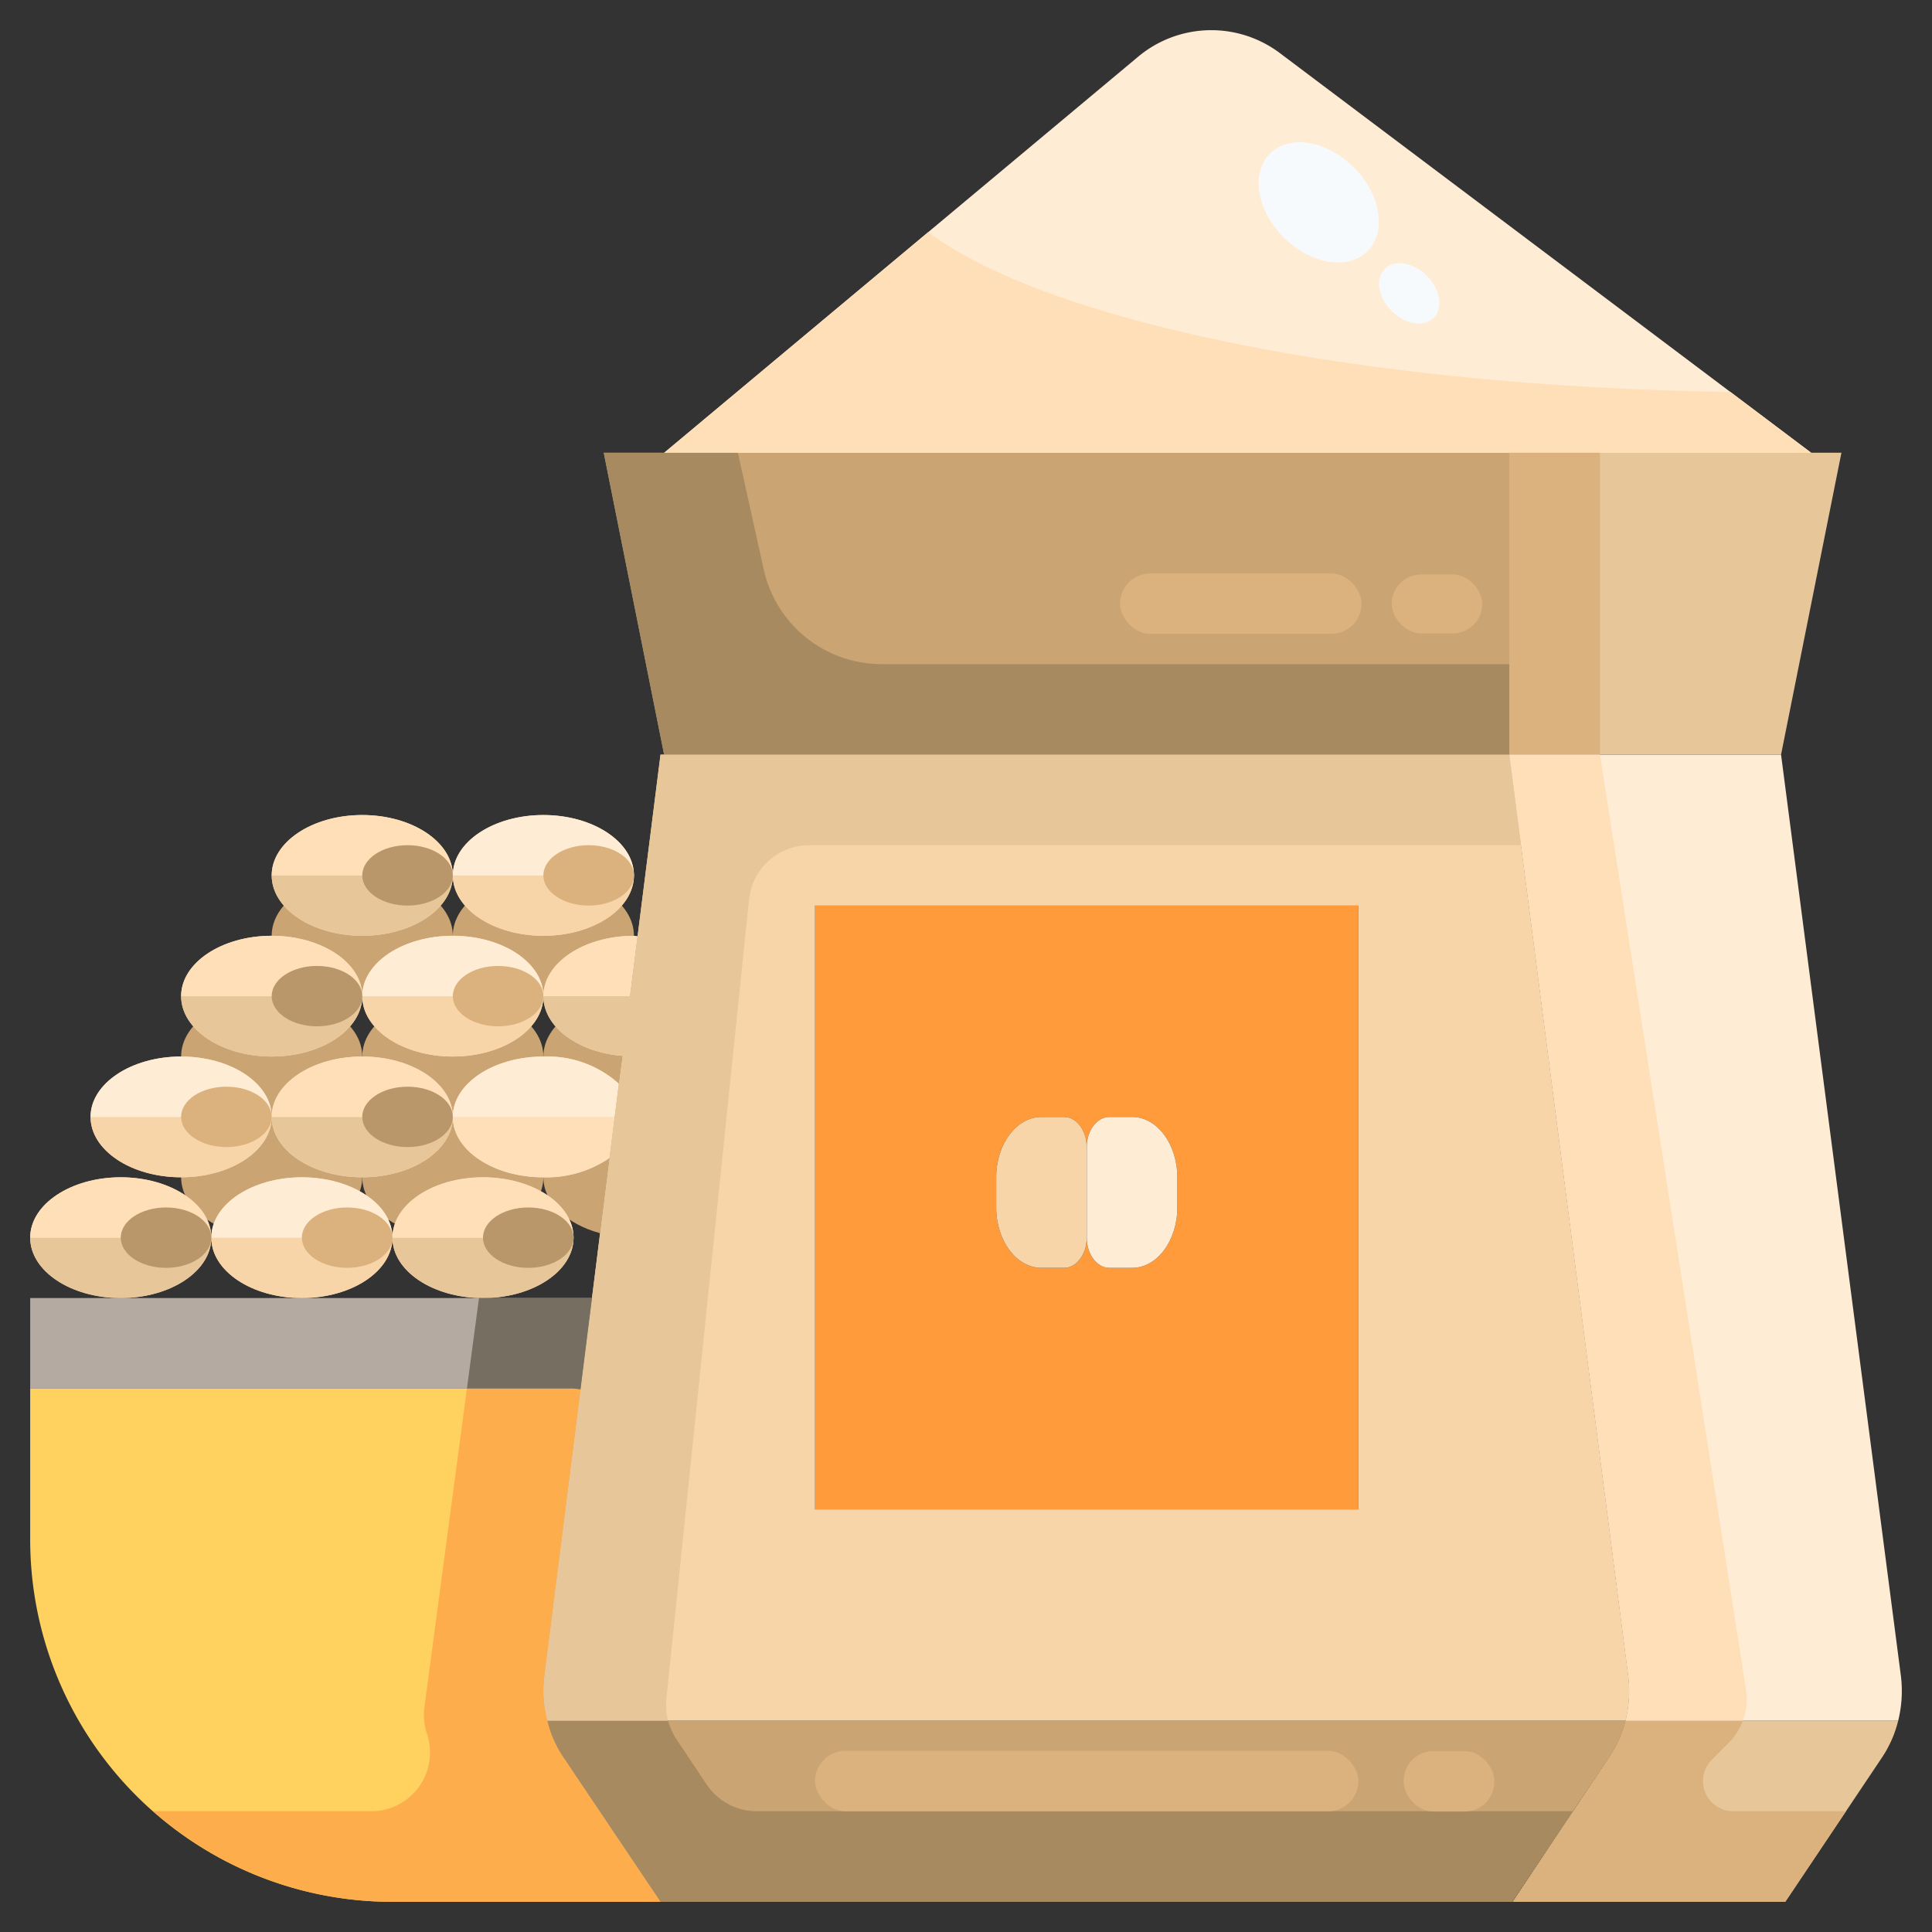
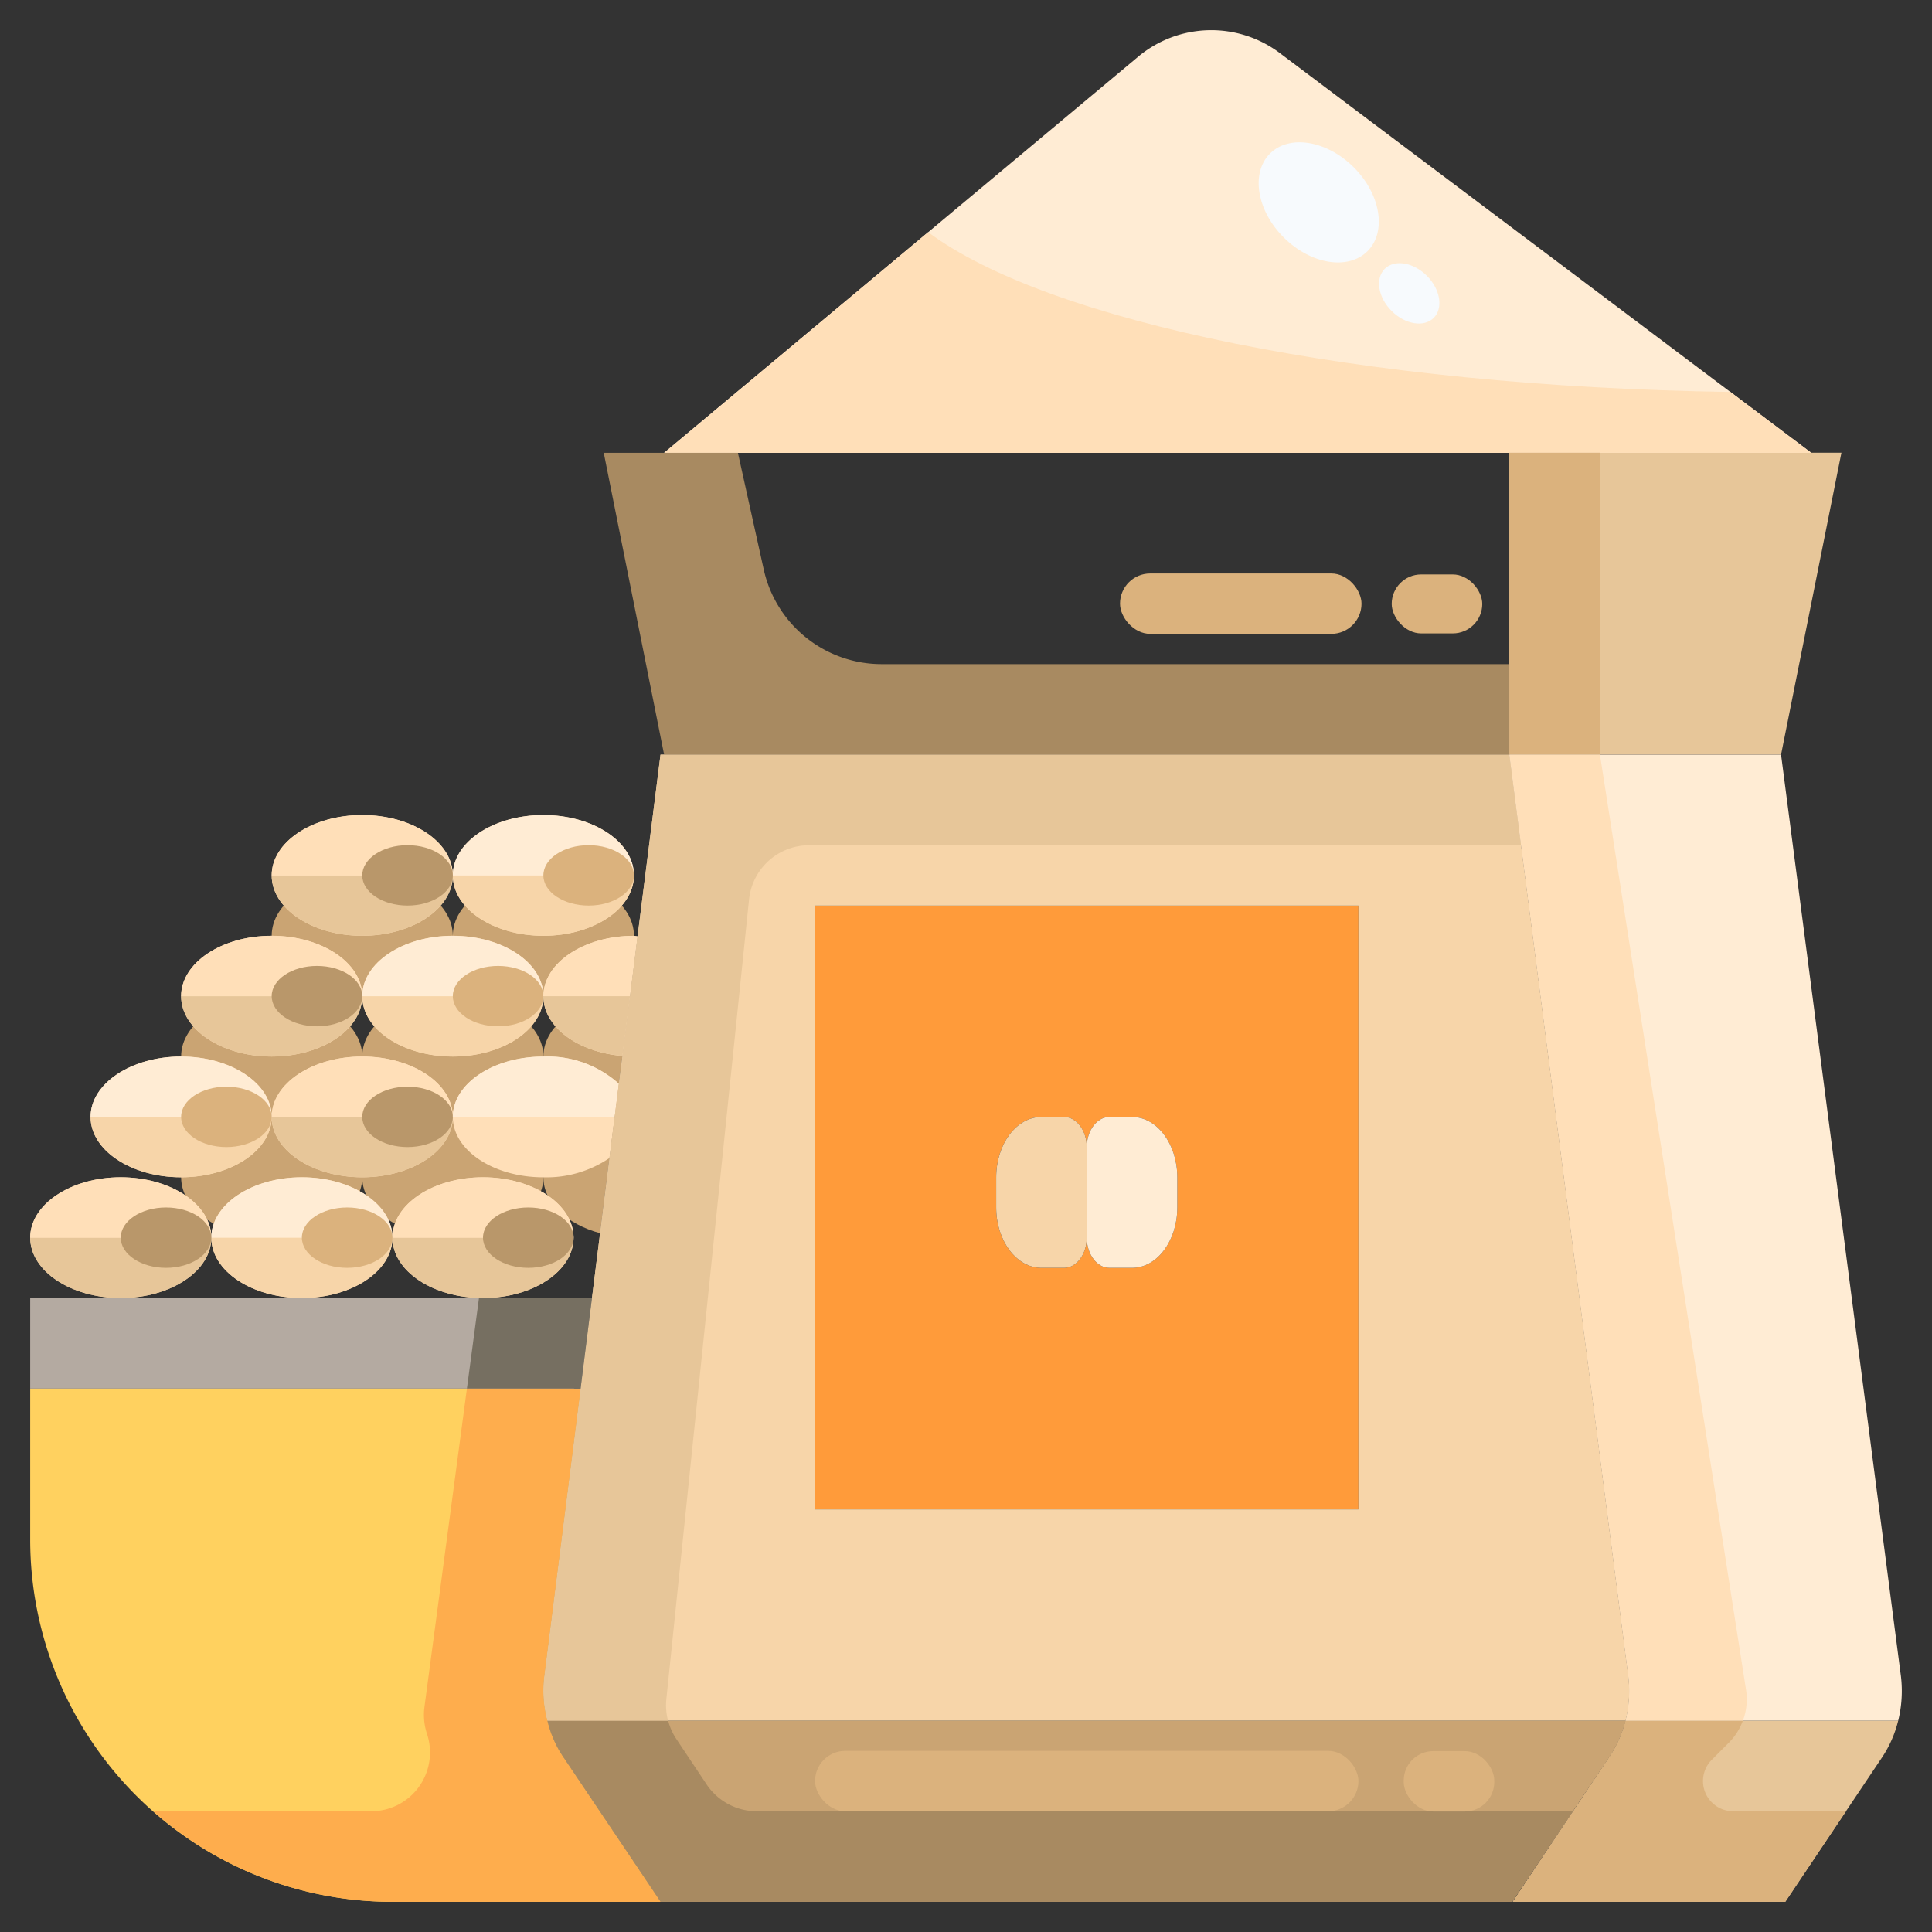
<svg xmlns="http://www.w3.org/2000/svg" height="512" viewBox="0 0 64 64" width="512">
  <rect x="0" y="0" width="64" height="64" fill="#333333" stroke="none" />
  <g id="_24-soy_flour" data-name="24-soy flour">
    <ellipse cx="18" cy="30.998" fill="#caa473" rx="3" ry="2" />
    <ellipse cx="12" cy="30.998" fill="#caa473" rx="3" ry="2" />
    <path d="m20.367 36.952.133-1.052.12-.92.249-1.971c-1.598.045-2.869.919-2.869 1.991 0 .954 1.013 1.757 2.367 1.952z" fill="#caa473" />
    <ellipse cx="15" cy="34.998" fill="#caa473" rx="3" ry="2" />
    <ellipse cx="9" cy="34.998" fill="#caa473" rx="3" ry="2" />
    <path d="m20.355 37.047c-1.348.2-2.355 1-2.355 1.952 0 .836.777 1.554 1.878 1.852l.312-2.492z" fill="#caa473" />
    <ellipse cx="15" cy="38.999" fill="#caa473" rx="3" ry="2" />
    <ellipse cx="9" cy="38.999" fill="#caa473" rx="3" ry="2" />
    <g fill="#ffdfb8">
      <ellipse cx="6" cy="36.998" rx="3" ry="2" />
      <ellipse cx="12" cy="36.998" rx="3" ry="2" />
      <path d="m20.5 35.9-.31 2.461a3.715 3.715 0 0 1 -2.19.639c-1.66 0-3-.9-3-2s1.34-2 3-2a3.535 3.535 0 0 1 2.5.9z" />
      <path d="m21.12 31.018-.5 3.96c-1.48-.12-2.62-.96-2.62-1.978 0-1.1 1.34-2 3-2z" />
      <ellipse cx="15" cy="32.998" rx="3" ry="2" />
      <ellipse cx="9" cy="32.998" rx="3" ry="2" />
      <ellipse cx="12" cy="28.998" rx="3" ry="2" />
      <ellipse cx="18" cy="28.998" rx="3" ry="2" />
      <ellipse cx="4" cy="40.999" rx="3" ry="2" />
      <ellipse cx="10" cy="40.999" rx="3" ry="2" />
      <ellipse cx="16" cy="40.999" rx="3" ry="2" />
    </g>
    <path d="m12 31c1.66 0 3-.9 3-2h-6c0 1.1 1.34 2 3 2z" fill="#e7c699" />
    <path d="m12 27c-1.66 0-3 .9-3 2h6c0-1.1-1.34-2-3-2z" fill="#ffdfb8" />
    <path d="m18 31c1.66 0 3-.9 3-2h-6c0 1.1 1.34 2 3 2z" fill="#f7d5a9" />
    <path d="m18 27c-1.66 0-3 .9-3 2h6c0-1.1-1.34-2-3-2z" fill="#ffecd4" />
    <ellipse cx="13.5" cy="28.998" fill="#b9976a" rx="1.5" ry="1" />
    <ellipse cx="19.5" cy="28.998" fill="#dbb27d" rx="1.5" ry="1" />
    <path d="m12 39c1.66 0 3-.9 3-2h-6c0 1.1 1.34 2 3 2z" fill="#e7c699" />
    <path d="m12 35c-1.66 0-3 .9-3 2h6c0-1.1-1.34-2-3-2z" fill="#ffdfb8" />
    <path d="m6 39c1.66 0 3-.9 3-2h-6c0 1.1 1.34 2 3 2z" fill="#f7d5a9" />
    <path d="m6 35c-1.66 0-3 .9-3 2h6c0-1.1-1.34-2-3-2z" fill="#ffecd4" />
    <ellipse cx="13.5" cy="36.998" fill="#b9976a" rx="1.5" ry="1" />
    <ellipse cx="7.5" cy="36.998" fill="#dbb27d" rx="1.5" ry="1" />
    <path d="m4 43c1.66 0 3-.9 3-2h-6c0 1.1 1.34 2 3 2z" fill="#e7c699" />
    <path d="m4 39c-1.66 0-3 .9-3 2h6c0-1.1-1.34-2-3-2z" fill="#ffdfb8" />
    <path d="m16 43c1.66 0 3-.9 3-2h-6c0 1.1 1.34 2 3 2z" fill="#e7c699" />
    <path d="m16 39c-1.66 0-3 .9-3 2h6c0-1.1-1.34-2-3-2z" fill="#ffdfb8" />
    <path d="m10 43c1.66 0 3-.9 3-2h-6c0 1.1 1.34 2 3 2z" fill="#f7d5a9" />
    <path d="m10 39c-1.66 0-3 .9-3 2h6c0-1.1-1.34-2-3-2z" fill="#ffecd4" />
    <ellipse cx="17.5" cy="40.999" fill="#b9976a" rx="1.5" ry="1" />
    <ellipse cx="5.5" cy="40.999" fill="#b9976a" rx="1.5" ry="1" />
    <ellipse cx="11.5" cy="40.999" fill="#dbb27d" rx="1.5" ry="1" />
    <path d="m9 35c1.66 0 3-.9 3-2h-6c0 1.1 1.34 2 3 2z" fill="#e7c699" />
    <path d="m9 31c-1.66 0-3 .9-3 2h6c0-1.1-1.34-2-3-2z" fill="#ffdfb8" />
    <path d="m15 35c1.66 0 3-.9 3-2h-6c0 1.1 1.34 2 3 2z" fill="#f7d5a9" />
    <path d="m15 31c-1.66 0-3 .9-3 2h6c0-1.1-1.34-2-3-2z" fill="#ffecd4" />
    <ellipse cx="10.5" cy="32.998" fill="#b9976a" rx="1.5" ry="1" />
    <ellipse cx="16.5" cy="32.998" fill="#dbb27d" rx="1.5" ry="1" />
    <path d="m18 35c-1.66 0-3 .9-3 2h5.361l.139-1.1a3.535 3.535 0 0 0 -2.5-.9z" fill="#ffecd4" />
-     <path d="m18 39a3.715 3.715 0 0 0 2.19-.64l.171-1.36h-5.361c0 1.1 1.34 2 3 2z" fill="#ffdfb8" />
    <path d="m21.12 31.018-.12-.018c-1.66 0-3 .9-3 2h2.87z" fill="#ffdfb8" />
    <path d="m20.62 34.978.25-1.978h-2.87c0 1.018 1.14 1.858 2.62 1.978z" fill="#e7c699" />
    <path d="m19.61 42.999-.38 3.03-.23-.03h-18v-3h3 6 6z" fill="#b4aaa1" />
    <path d="m18.13 57a3.628 3.628 0 0 0 .55 1.24l3.2 4.76h-8.88a12 12 0 0 1 -12-12v-5h18l.23.03-1.2 9.491a3.878 3.878 0 0 0 .1 1.479z" fill="#ffd15f" />
    <path d="m60 15h-38l15.67-13.094a3.779 3.779 0 0 1 4.75-.13z" fill="#ffecd4" />
    <path d="m45 30v20h-18v-20zm-6 10v-1c0-1.1-.67-2-1.5-2h-.75c-.41 0-.75.45-.75 1 0-.551-.34-1-.75-1h-.75c-.83 0-1.5.9-1.5 2v1c0 1.1.67 2 1.5 2h.75c.41 0 .75-.45.75-1 0 .55.34 1 .75 1h.75c.83 0 1.5-.9 1.5-2z" fill="#ff9b3a" />
    <path d="m39 39v1c0 1.1-.67 2-1.5 2h-.75c-.41 0-.75-.45-.75-1v-3c0-.551.34-1 .75-1h.75c.83 0 1.5.9 1.5 2z" fill="#ffecd4" />
    <path d="m36 38v3c0 .55-.34 1-.75 1h-.75c-.83 0-1.5-.9-1.5-2v-1c0-1.1.67-2 1.5-2h.75c.41 0 .75.448.75 1z" fill="#f7d5a9" />
    <path d="m61 14.997-2 10.001h-8.89-.02-.09v-10.001h10z" fill="#e7c699" />
    <path d="m53.85 57h9.03a3.829 3.829 0 0 1 -.55 1.24l-3.19 4.76h-9.03l3.18-4.76a3.853 3.853 0 0 0 .56-1.24z" fill="#e7c699" />
    <path d="m18.13 57h35.72a3.853 3.853 0 0 1 -.56 1.24l-3.2 4.76h-28.21l-3.2-4.76a3.628 3.628 0 0 1 -.55-1.24z" fill="#caa473" />
-     <path d="m22 24.998-2-10.001h2 28v10.001z" fill="#caa473" />
    <path d="m62.97 55.52a4.085 4.085 0 0 1 -.09 1.48h-9.03a4.085 4.085 0 0 0 .09-1.48l-3.94-30.52h9z" fill="#ffecd4" />
    <path d="m20.5 35.9.12-.92.5-3.96.76-6.02h28.12l3.94 30.52a4.085 4.085 0 0 1 -.09 1.48h-35.72a3.878 3.878 0 0 1 -.1-1.48l1.2-9.491.38-3.029.58-4.64zm24.5 14.1v-20h-18v20z" fill="#f7d5a9" />
    <path d="m57.323 12.984c-12.3-.18-22.613-2.332-26.577-5.293l-8.746 7.309h38z" fill="#ffdfb8" />
    <path d="m29.209 22a4 4 0 0 1 -3.909-3.135l-.856-3.865h-4.444l2 10h28v-3z" fill="#a88a61" />
    <path d="m25.07 60a2 2 0 0 1 -1.664-.891l-1.006-1.509a2.011 2.011 0 0 1 -.267-.6h-4a3.628 3.628 0 0 0 .55 1.24l3.197 4.76h28.21l2.017-3z" fill="#a88a61" />
    <path d="m22.074 56.283 2.74-26.491a2 2 0 0 1 1.986-1.792h23.587l-.387-3h-28.12l-.76 6.02-.5 3.96-.12.92-.31 2.461-.58 4.639-.38 3.03-1.2 9.491a3.878 3.878 0 0 0 .1 1.48h4a2.008 2.008 0 0 1 -.056-.718z" fill="#e7c699" />
    <path d="m50.11 24.998h2.89v-10.001h-3v10.001h.09z" fill="#dbb27d" />
    <path d="m57.414 60a1 1 0 0 1 -.707-1.707l.574-.575a1.984 1.984 0 0 0 .453-.718h-3.884a3.853 3.853 0 0 1 -.56 1.24l-3.18 4.76h9.03l2.011-3z" fill="#dbb27d" />
    <path d="m57.843 56-4.843-31h-3l3.94 30.52a4.085 4.085 0 0 1 -.09 1.48h3.884a1.992 1.992 0 0 0 .109-1z" fill="#ffdfb8" />
    <path d="m19 45.999.23.03.38-3.03h-3.61-.133l-.4 3z" fill="#766f61" />
    <path d="m21.88 63-3.2-4.76a3.628 3.628 0 0 1 -.55-1.24 3.878 3.878 0 0 1 -.1-1.48l1.2-9.491-.23-.029h-3.533l-1.406 10.541a2.005 2.005 0 0 0 .085.9 1.947 1.947 0 0 1 -1.846 2.559h-7.221a11.941 11.941 0 0 0 7.921 3z" fill="#fead4d" />
    <ellipse cx="43.684" cy="6.691" fill="#f7fafd" rx="1.642" ry="2.286" transform="matrix(.707 -.707 .707 .707 8.07 32.858)" />
    <ellipse cx="46.682" cy="9.705" fill="#f7fafd" rx=".825" ry="1.148" transform="matrix(.707 -.707 .707 .707 6.817 35.861)" />
    <rect fill="#dbb27d" height="2" rx="1" width="18" x="27" y="58" />
    <rect fill="#dbb27d" height="2" rx="1" width="8" x="37.102" y="18.997" />
    <rect fill="#dbb27d" height="2" rx=".977" width="3" x="46.5" y="58.008" />
    <rect fill="#dbb27d" height="1.953" rx=".977" width="3" x="46.102" y="19.029" />
  </g>
</svg>